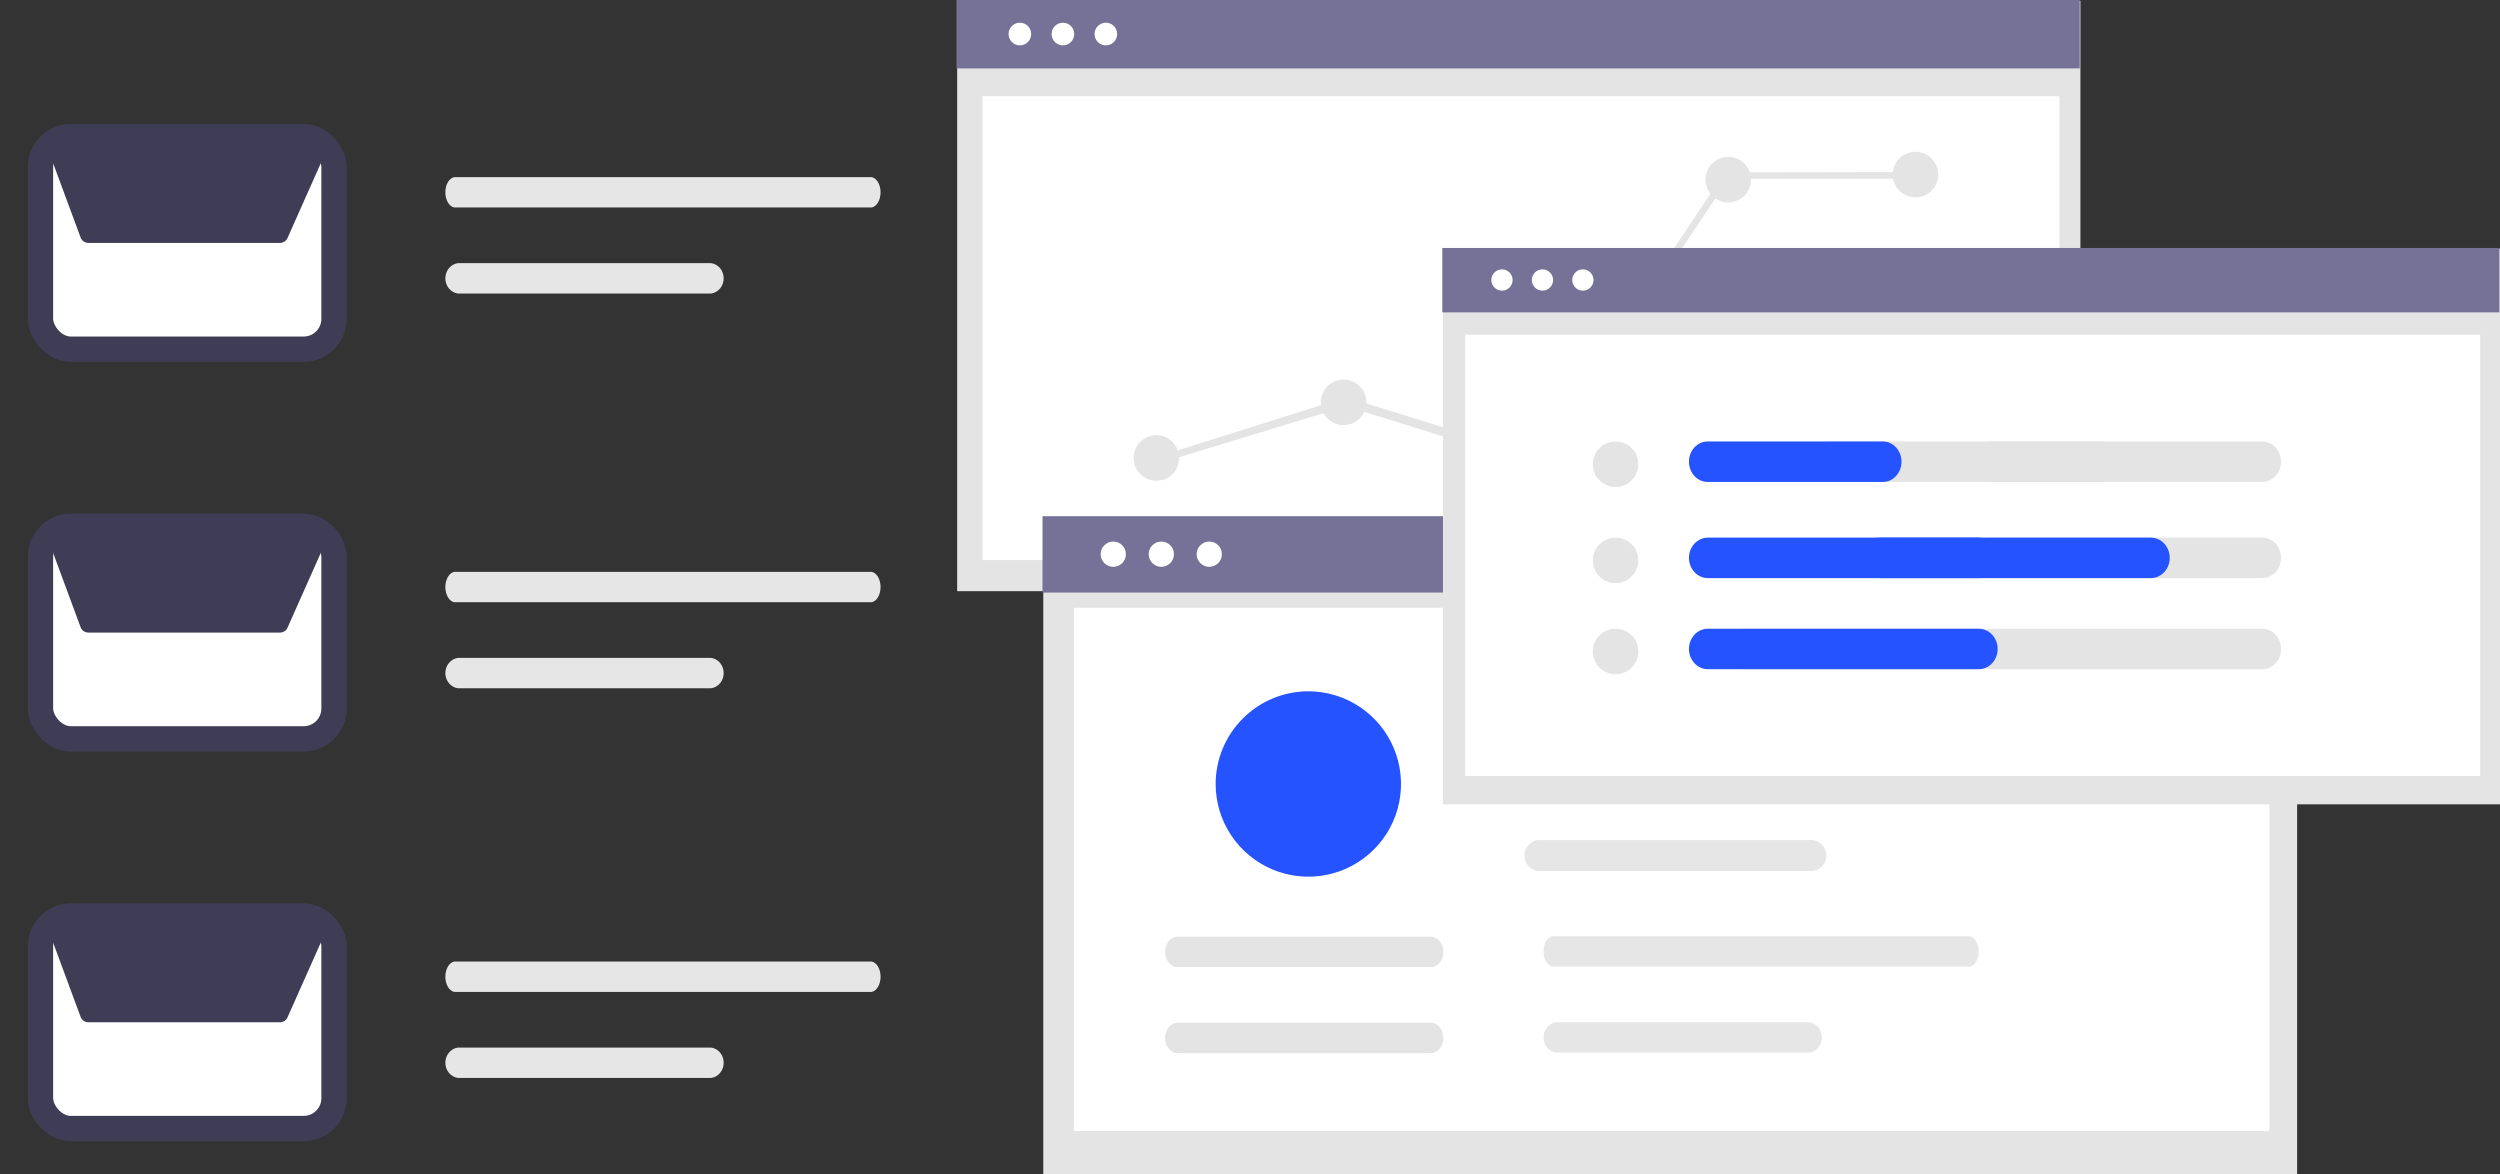
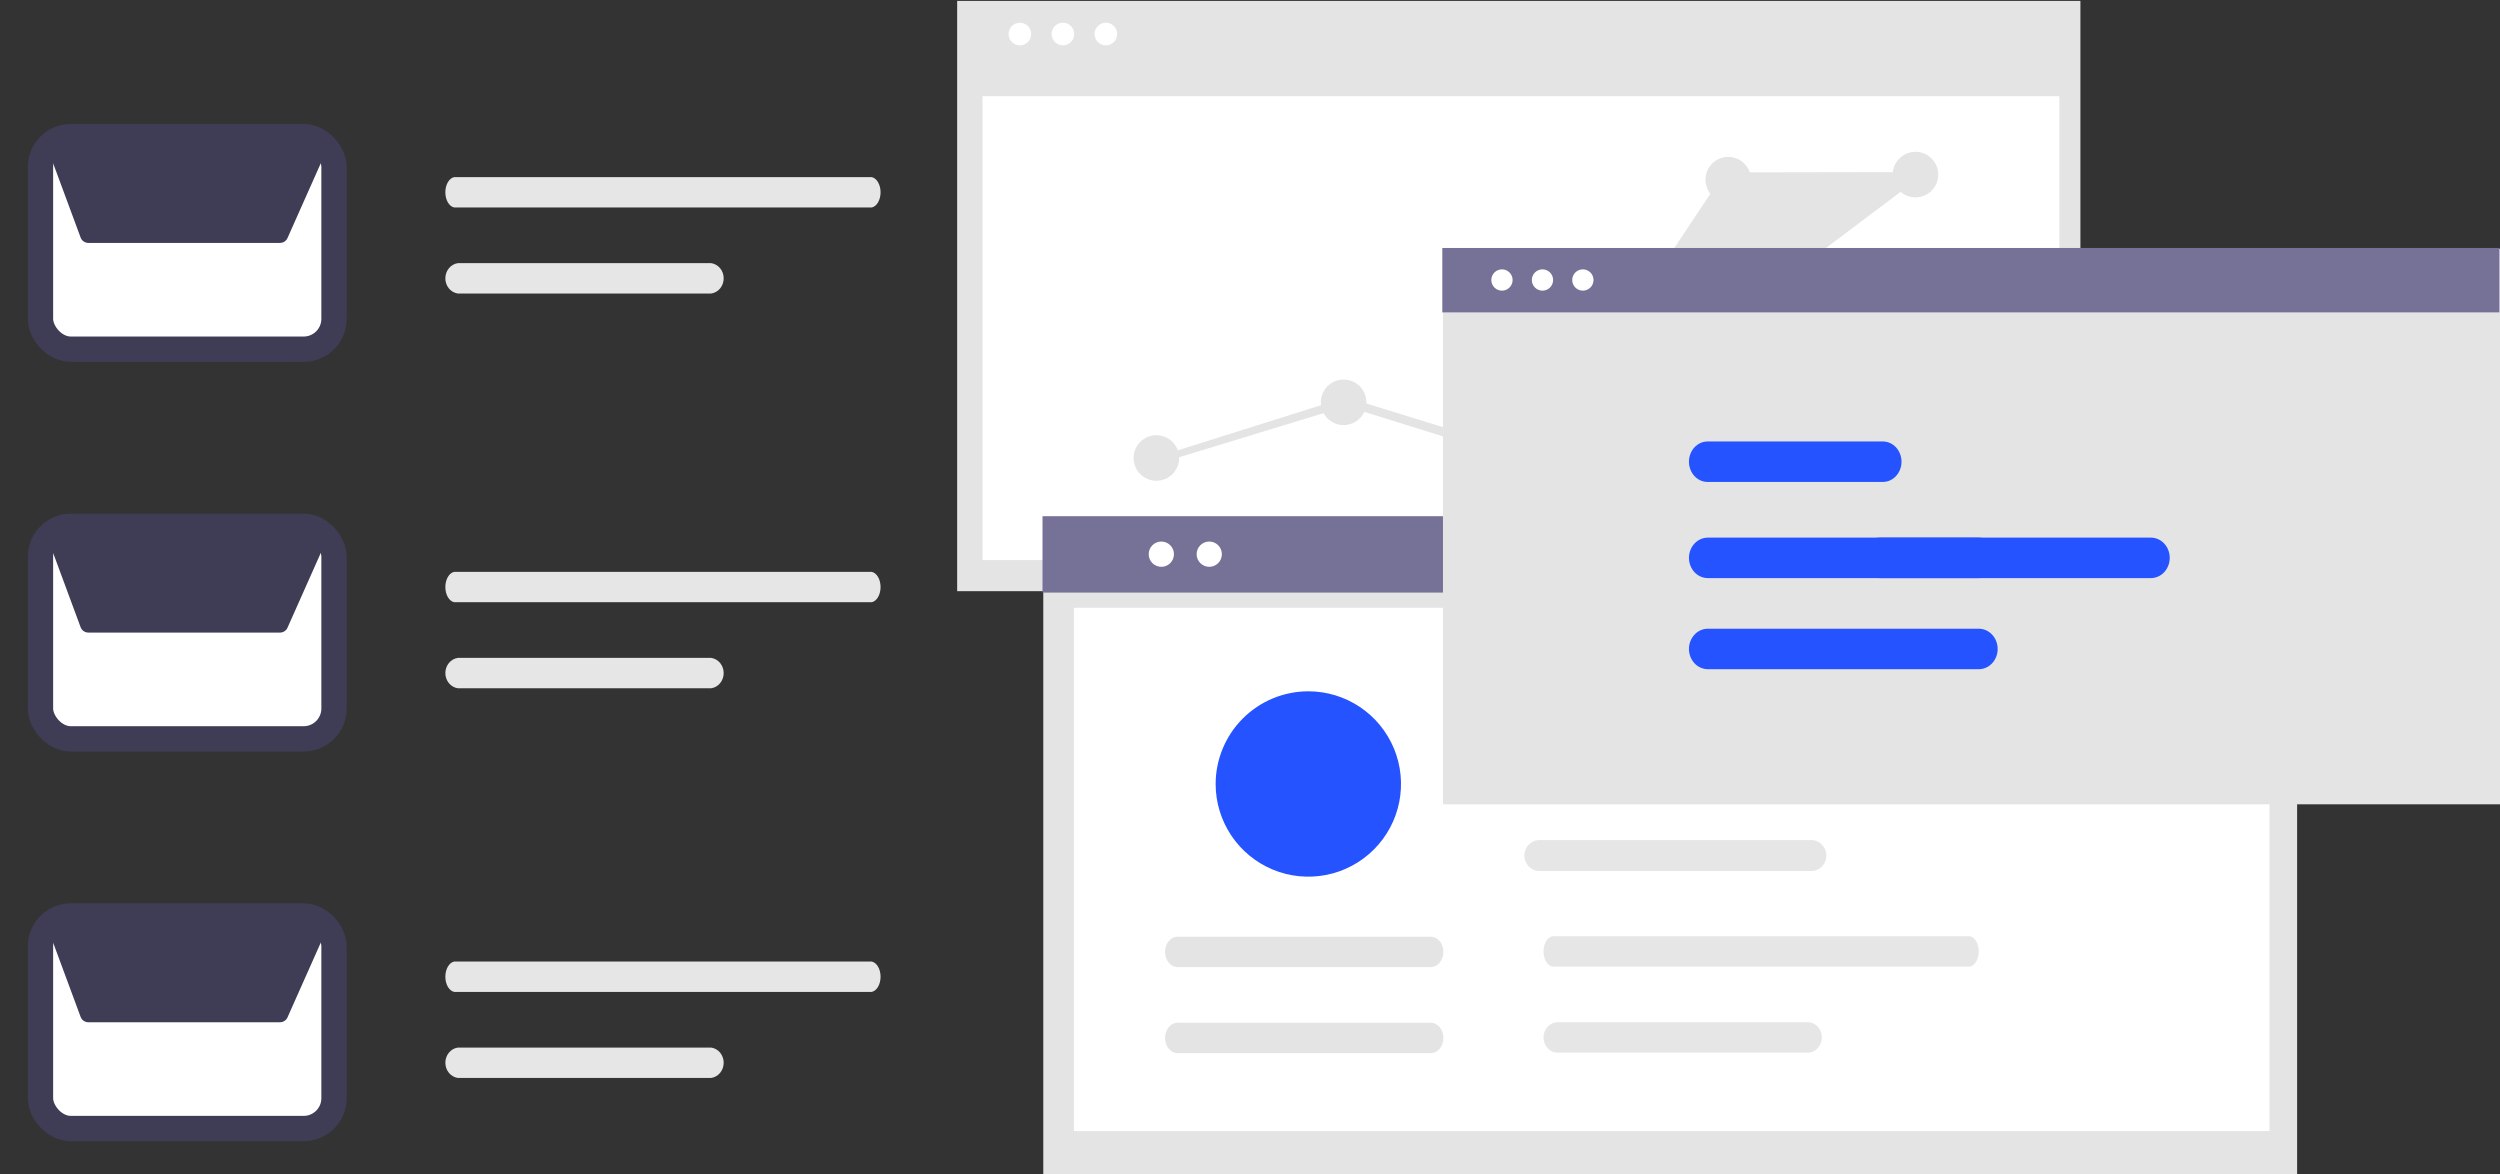
<svg xmlns="http://www.w3.org/2000/svg" width="494" height="232" viewBox="0 0 494 232" fill="none">
  <rect x="0" y="0" width="494" height="232" fill="#333333" stroke="none" />
  <g clip-path="url(#clip0_166_1166)">
    <path d="M411.09 0.18H189.137V116.816H411.09V0.18Z" fill="#E4E4E4" />
-     <path d="M410.953 0H189V13.521H410.953V0Z" fill="#767197" />
    <path d="M406.936 19.004H194.156V110.668H406.936V19.004Z" fill="white" />
    <path d="M210.032 8.964C211.266 8.964 212.267 7.962 212.267 6.727C212.267 5.492 211.266 4.49 210.032 4.49C208.797 4.49 207.797 5.492 207.797 6.727C207.797 7.962 208.797 8.964 210.032 8.964Z" fill="white" />
    <path d="M218.516 8.962C219.75 8.962 220.751 7.96 220.751 6.725C220.751 5.49 219.75 4.488 218.516 4.488C217.282 4.488 216.281 5.49 216.281 6.725C216.281 7.96 217.282 8.962 218.516 8.962Z" fill="white" />
    <path d="M201.528 8.962C202.762 8.962 203.763 7.96 203.763 6.725C203.763 5.49 202.762 4.488 201.528 4.488C200.294 4.488 199.293 5.49 199.293 6.725C199.293 7.96 200.294 8.962 201.528 8.962Z" fill="white" />
    <path d="M228.5 95C230.985 95 233 92.985 233 90.5C233 88.015 230.985 86 228.5 86C226.015 86 224 88.015 224 90.5C224 92.985 226.015 95 228.5 95Z" fill="#E4E4E4" />
    <path d="M265.5 84C267.985 84 270 81.985 270 79.5C270 77.015 267.985 75 265.5 75C263.015 75 261 77.015 261 79.5C261 81.985 263.015 84 265.5 84Z" fill="#E4E4E4" />
-     <path d="M303.5 95C305.985 95 308 92.985 308 90.5C308 88.015 305.985 86 303.5 86C301.015 86 299 88.015 299 90.5C299 92.985 301.015 95 303.5 95Z" fill="#E4E4E4" />
    <path d="M341.5 40C343.985 40 346 37.985 346 35.5C346 33.015 343.985 31 341.5 31C339.015 31 337 33.015 337 35.5C337 37.985 339.015 40 341.5 40Z" fill="#E4E4E4" />
    <path d="M378.5 39C380.985 39 383 36.985 383 34.5C383 32.015 380.985 30 378.5 30C376.015 30 374 32.015 374 34.5C374 36.985 376.015 39 378.5 39Z" fill="#E4E4E4" />
-     <path d="M303.669 92L266.002 80.272L228.851 91.614L228 90.476L266.002 78.496L303.491 90.09L340.743 34.127L340.893 34.066L378.47 34L379 35.319L341.572 35.324L303.669 92Z" fill="#E4E4E4" />
+     <path d="M303.669 92L266.002 80.272L228.851 91.614L228 90.476L266.002 78.496L303.491 90.09L340.743 34.127L340.893 34.066L378.47 34L379 35.319L303.669 92Z" fill="#E4E4E4" />
    <path d="M453.91 102.199H206.152V232.395H453.91V102.199Z" fill="#E4E4E4" />
    <path d="M453.758 102H206V117.093H453.758V102Z" fill="#767197" />
    <path d="M448.447 120.098H212.211V223.499H448.447V120.098Z" fill="white" />
    <path d="M229.477 112.003C230.855 112.003 231.972 110.885 231.972 109.507C231.972 108.128 230.855 107.01 229.477 107.01C228.099 107.01 226.982 108.128 226.982 109.507C226.982 110.885 228.099 112.003 229.477 112.003Z" fill="white" />
    <path d="M238.948 112.003C240.326 112.003 241.443 110.885 241.443 109.507C241.443 108.128 240.326 107.01 238.948 107.01C237.57 107.01 236.453 108.128 236.453 109.507C236.453 110.885 237.57 112.003 238.948 112.003Z" fill="white" />
-     <path d="M219.983 112.003C221.361 112.003 222.478 110.885 222.478 109.507C222.478 108.128 221.361 107.01 219.983 107.01C218.605 107.01 217.488 108.128 217.488 109.507C217.488 110.885 218.605 112.003 219.983 112.003Z" fill="white" />
    <path d="M303.592 145.098C302.933 145.194 302.328 145.552 301.89 146.103C301.452 146.655 301.211 147.364 301.211 148.098C301.211 148.831 301.452 149.54 301.89 150.092C302.328 150.644 302.933 151.001 303.592 151.098H415.83C416.489 151.001 417.094 150.644 417.531 150.092C417.969 149.54 418.211 148.831 418.211 148.098C418.211 147.364 417.969 146.655 417.531 146.103C417.094 145.552 416.489 145.194 415.83 145.098H303.592Z" fill="#E6E6E6" />
    <path d="M303.889 166C303.148 166.098 302.468 166.462 301.975 167.025C301.483 167.587 301.211 168.309 301.211 169.057C301.211 169.804 301.483 170.526 301.975 171.089C302.468 171.651 303.148 172.015 303.889 172.114H358.216C358.957 172.015 359.637 171.651 360.13 171.089C360.623 170.526 360.894 169.804 360.894 169.057C360.894 168.309 360.623 167.587 360.13 167.025C359.637 166.462 358.957 166.098 358.216 166H303.889Z" fill="#E6E6E6" />
    <path d="M306.75 185C306.266 185.096 305.821 185.454 305.499 186.006C305.177 186.558 305 187.266 305 188C305 188.734 305.177 189.442 305.499 189.994C305.821 190.546 306.266 190.904 306.75 191H389.25C389.734 190.904 390.179 190.546 390.501 189.994C390.823 189.442 391 188.734 391 188C391 187.266 390.823 186.558 390.501 186.006C390.179 185.454 389.734 185.096 389.25 185H306.75Z" fill="#E6E6E6" />
    <path d="M307.468 202C306.785 202.096 306.158 202.454 305.704 203.006C305.25 203.558 305 204.266 305 205C305 205.734 305.25 206.442 305.704 206.994C306.158 207.546 306.785 207.904 307.468 208H357.532C358.215 207.904 358.842 207.546 359.296 206.994C359.75 206.442 360 205.734 360 205C360 204.266 359.75 203.558 359.296 203.006C358.842 202.454 358.215 202.096 357.532 202H307.468Z" fill="#E6E6E6" />
    <path d="M282.738 208.098C283.062 208.099 283.384 208.022 283.684 207.871C283.984 207.721 284.256 207.5 284.486 207.222C284.716 206.943 284.898 206.613 285.022 206.248C285.147 205.884 285.211 205.494 285.211 205.099C285.211 204.705 285.147 204.314 285.023 203.95C284.899 203.585 284.717 203.254 284.488 202.975C284.258 202.697 283.986 202.476 283.686 202.325C283.386 202.174 283.065 202.097 282.74 202.098H232.684C232.36 202.097 232.038 202.174 231.738 202.324C231.438 202.474 231.166 202.695 230.936 202.973C230.706 203.252 230.524 203.583 230.4 203.947C230.275 204.311 230.211 204.702 230.211 205.096C230.211 205.491 230.275 205.881 230.399 206.246C230.523 206.61 230.705 206.941 230.934 207.22C231.164 207.499 231.436 207.72 231.736 207.87C232.036 208.021 232.357 208.098 232.682 208.098H282.738Z" fill="#E4E4E4" />
    <path d="M282.748 191.098C283.401 191.096 284.028 190.779 284.49 190.217C284.952 189.655 285.211 188.892 285.211 188.098C285.211 187.303 284.952 186.541 284.49 185.978C284.028 185.416 283.401 185.099 282.748 185.098H232.684C232.36 185.097 232.039 185.174 231.739 185.324C231.439 185.474 231.166 185.695 230.936 185.973C230.706 186.252 230.524 186.583 230.4 186.947C230.275 187.311 230.211 187.702 230.211 188.096C230.211 188.491 230.275 188.881 230.399 189.246C230.523 189.61 230.705 189.941 230.934 190.22C231.164 190.499 231.436 190.72 231.736 190.87C232.036 191.021 232.358 191.098 232.682 191.098H282.748Z" fill="#E4E4E4" />
    <path d="M258.525 136.602C262.148 136.602 265.689 137.676 268.7 139.688C271.712 141.701 274.06 144.561 275.446 147.907C276.832 151.254 277.195 154.936 276.488 158.489C275.781 162.042 274.037 165.305 271.476 167.866C268.914 170.428 265.651 172.172 262.098 172.879C258.546 173.585 254.863 173.223 251.517 171.836C248.17 170.45 245.31 168.103 243.297 165.091C241.285 162.079 240.211 158.538 240.211 154.916C240.216 150.06 242.148 145.405 245.581 141.972C249.015 138.538 253.67 136.607 258.525 136.602Z" fill="#2453FF" />
    <path d="M494 49.17H285.129V158.931H494V49.17Z" fill="#E4E4E4" />
    <path d="M493.871 49H285V61.724H493.871V49Z" fill="#767197" />
-     <path d="M490.089 66.148H289.531V153.341H490.089V66.148Z" fill="white" />
    <path d="M304.793 57.434C305.954 57.434 306.896 56.492 306.896 55.33C306.896 54.167 305.954 53.225 304.793 53.225C303.631 53.225 302.689 54.167 302.689 55.33C302.689 56.492 303.631 57.434 304.793 57.434Z" fill="white" />
    <path d="M312.775 57.434C313.937 57.434 314.878 56.492 314.878 55.33C314.878 54.167 313.937 53.225 312.775 53.225C311.613 53.225 310.672 54.167 310.672 55.33C310.672 56.492 311.613 57.434 312.775 57.434Z" fill="white" />
    <path d="M296.789 57.434C297.95 57.434 298.892 56.492 298.892 55.33C298.892 54.167 297.95 53.225 296.789 53.225C295.627 53.225 294.686 54.167 294.686 55.33C294.686 56.492 295.627 57.434 296.789 57.434Z" fill="white" />
    <path d="M319.238 96.234C321.724 96.234 323.738 94.22 323.738 91.734C323.738 89.249 321.724 87.234 319.238 87.234C316.753 87.234 314.738 89.249 314.738 91.734C314.738 94.22 316.753 96.234 319.238 96.234Z" fill="#E4E4E4" />
    <path d="M319.238 115.234C321.724 115.234 323.738 113.22 323.738 110.734C323.738 108.249 321.724 106.234 319.238 106.234C316.753 106.234 314.738 108.249 314.738 110.734C314.738 113.22 316.753 115.234 319.238 115.234Z" fill="#E4E4E4" />
    <path d="M319.238 133.234C321.724 133.234 323.738 131.22 323.738 128.734C323.738 126.249 321.724 124.234 319.238 124.234C316.753 124.234 314.738 126.249 314.738 128.734C314.738 131.22 316.753 133.234 319.238 133.234Z" fill="#E4E4E4" />
    <path d="M391.003 125.021C391.799 125.021 392.562 125.36 393.125 125.962C393.687 126.565 394.003 127.382 394.003 128.234C394.003 129.087 393.687 129.904 393.125 130.506C392.562 131.109 391.799 131.447 391.003 131.447H344.473C343.678 131.447 342.915 131.109 342.352 130.506C341.789 129.904 341.473 129.087 341.473 128.234C341.473 127.382 341.789 126.565 342.352 125.962C342.915 125.36 343.678 125.021 344.473 125.021H391.003ZM391.003 124.234H344.473C343.483 124.234 342.533 124.656 341.832 125.406C341.132 126.156 340.738 127.174 340.738 128.234C340.738 129.295 341.132 130.313 341.832 131.063C342.533 131.813 343.483 132.234 344.473 132.234H391.003C391.994 132.234 392.944 131.813 393.644 131.063C394.345 130.313 394.738 129.295 394.738 128.234C394.738 127.174 394.345 126.156 393.644 125.406C392.944 124.656 391.994 124.234 391.003 124.234Z" fill="#E4E4E4" />
    <path d="M447.005 132.234H393.472C392.482 132.234 391.532 131.813 390.832 131.063C390.132 130.313 389.738 129.295 389.738 128.234C389.738 127.173 390.132 126.156 390.832 125.406C391.532 124.656 392.482 124.234 393.472 124.234H447.005C447.995 124.234 448.944 124.656 449.645 125.406C450.345 126.156 450.738 127.173 450.738 128.234C450.738 129.295 450.345 130.313 449.645 131.063C448.944 131.813 447.995 132.234 447.005 132.234Z" fill="#E4E4E4" />
    <path d="M447.005 114.234H393.472C392.482 114.234 391.532 113.813 390.832 113.063C390.132 112.313 389.738 111.295 389.738 110.234C389.738 109.173 390.132 108.156 390.832 107.406C391.532 106.656 392.482 106.234 393.472 106.234H447.005C447.995 106.234 448.944 106.656 449.645 107.406C450.345 108.156 450.738 109.173 450.738 110.234C450.738 111.295 450.345 112.313 449.645 113.063C448.944 113.813 447.995 114.234 447.005 114.234Z" fill="#E4E4E4" />
    <path d="M447.005 95.234H393.472C392.482 95.234 391.532 94.813 390.832 94.063C390.132 93.313 389.738 92.295 389.738 91.234C389.738 90.174 390.132 89.156 390.832 88.406C391.532 87.656 392.482 87.234 393.472 87.234H447.005C447.995 87.234 448.944 87.656 449.645 88.406C450.345 89.156 450.738 90.174 450.738 91.234C450.738 92.295 450.345 93.313 449.645 94.063C448.944 94.813 447.995 95.234 447.005 95.234Z" fill="#E4E4E4" />
    <path d="M415.005 95.234H361.472C360.482 95.234 359.532 94.813 358.832 94.063C358.132 93.313 357.738 92.295 357.738 91.234C357.738 90.174 358.132 89.156 358.832 88.406C359.532 87.656 360.482 87.234 361.472 87.234H415.005C415.995 87.234 416.944 87.656 417.645 88.406C418.345 89.156 418.738 90.174 418.738 91.234C418.738 92.295 418.345 93.313 417.645 94.063C416.944 94.813 415.995 95.234 415.005 95.234Z" fill="#E4E4E4" />
    <path d="M372.047 95.234H337.43C336.451 95.234 335.512 94.813 334.819 94.063C334.127 93.313 333.738 92.295 333.738 91.234C333.738 90.174 334.127 89.156 334.819 88.406C335.512 87.656 336.451 87.234 337.43 87.234H372.047C373.026 87.234 373.965 87.656 374.657 88.406C375.349 89.156 375.738 90.174 375.738 91.234C375.738 92.295 375.349 93.313 374.657 94.063C373.965 94.813 373.026 95.234 372.047 95.234Z" fill="#2453FF" />
    <path d="M391.005 114.234H337.472C336.482 114.234 335.532 113.813 334.832 113.063C334.132 112.313 333.738 111.295 333.738 110.234C333.738 109.173 334.132 108.156 334.832 107.406C335.532 106.656 336.482 106.234 337.472 106.234H391.005C391.995 106.234 392.944 106.656 393.645 107.406C394.345 108.156 394.738 109.173 394.738 110.234C394.738 111.295 394.345 112.313 393.645 113.063C392.944 113.813 391.995 114.234 391.005 114.234Z" fill="#2453FF" />
    <path d="M425.005 114.234H371.472C370.482 114.234 369.532 113.813 368.832 113.063C368.132 112.313 367.738 111.295 367.738 110.234C367.738 109.173 368.132 108.156 368.832 107.406C369.532 106.656 370.482 106.234 371.472 106.234H425.005C425.995 106.234 426.944 106.656 427.645 107.406C428.345 108.156 428.738 109.173 428.738 110.234C428.738 111.295 428.345 112.313 427.645 113.063C426.944 113.813 425.995 114.234 425.005 114.234Z" fill="#2453FF" />
    <path d="M391.005 132.234H337.472C336.482 132.234 335.532 131.813 334.832 131.063C334.132 130.313 333.738 129.295 333.738 128.234C333.738 127.173 334.132 126.156 334.832 125.406C335.532 124.656 336.482 124.234 337.472 124.234H391.005C391.995 124.234 392.944 124.656 393.645 125.406C394.345 126.156 394.738 127.173 394.738 128.234C394.738 129.295 394.345 130.313 393.645 131.063C392.944 131.813 391.995 132.234 391.005 132.234Z" fill="#2453FF" />
    <rect x="8" y="104" width="58" height="42" rx="6" fill="white" stroke="#3F3D56" stroke-width="5" />
    <rect x="8" y="181" width="58" height="42" rx="6" fill="white" stroke="#3F3D56" stroke-width="5" />
    <rect x="8" y="27" width="58" height="42" rx="6" fill="white" stroke="#3F3D56" stroke-width="5" />
    <path d="M55.311 48H17.468C17.133 47.999 16.806 47.9 16.533 47.714C16.259 47.528 16.052 47.265 15.939 46.962L10.094 31.174C10.007 30.939 9.98 30.686 10.015 30.438C10.05 30.191 10.146 29.954 10.296 29.75C10.446 29.545 10.644 29.378 10.874 29.263C11.105 29.148 11.361 29.087 11.621 29.087L62.375 29H62.377C62.645 29 62.91 29.064 63.146 29.187C63.383 29.309 63.584 29.487 63.732 29.703C63.88 29.918 63.97 30.166 63.994 30.424C64.017 30.681 63.974 30.941 63.869 31.178L56.803 47.053C56.678 47.334 56.47 47.574 56.205 47.742C55.939 47.911 55.629 48 55.311 48Z" fill="#3F3D56" />
    <path d="M55.311 125H17.468C17.133 125 16.806 124.9 16.533 124.714C16.259 124.528 16.052 124.265 15.939 123.962L10.094 108.174C10.007 107.939 9.98 107.686 10.015 107.438C10.05 107.19 10.146 106.954 10.296 106.75C10.446 106.545 10.644 106.378 10.874 106.263C11.105 106.148 11.361 106.087 11.621 106.087L62.375 106H62.377C62.645 106 62.91 106.064 63.146 106.187C63.383 106.309 63.584 106.487 63.732 106.703C63.88 106.918 63.97 107.166 63.994 107.424C64.017 107.681 63.974 107.941 63.869 108.178L56.803 124.053C56.678 124.334 56.47 124.574 56.205 124.742C55.939 124.911 55.629 125 55.311 125Z" fill="#3F3D56" />
    <path d="M55.311 202H17.468C17.133 202 16.806 201.9 16.533 201.714C16.259 201.528 16.052 201.265 15.939 200.962L10.094 185.174C10.007 184.939 9.98 184.686 10.015 184.438C10.05 184.19 10.146 183.954 10.296 183.75C10.446 183.545 10.644 183.378 10.874 183.263C11.105 183.148 11.361 183.087 11.621 183.087L62.375 183H62.377C62.645 183 62.91 183.064 63.146 183.187C63.383 183.309 63.584 183.487 63.732 183.703C63.88 183.918 63.97 184.166 63.994 184.424C64.017 184.681 63.974 184.941 63.869 185.178L56.803 201.053C56.678 201.334 56.47 201.574 56.205 201.742C55.939 201.911 55.629 202 55.311 202Z" fill="#3F3D56" />
    <path d="M89.75 35C89.266 35.096 88.821 35.454 88.499 36.006C88.177 36.558 88 37.266 88 38C88 38.734 88.177 39.442 88.499 39.994C88.821 40.546 89.266 40.904 89.75 41H172.25C172.734 40.904 173.179 40.546 173.501 39.994C173.823 39.442 174 38.734 174 38C174 37.266 173.823 36.558 173.501 36.006C173.179 35.454 172.734 35.096 172.25 35H89.75Z" fill="#E6E6E6" />
    <path d="M89.75 113C89.266 113.096 88.821 113.454 88.499 114.006C88.177 114.558 88 115.266 88 116C88 116.734 88.177 117.442 88.499 117.994C88.821 118.546 89.266 118.904 89.75 119H172.25C172.734 118.904 173.179 118.546 173.501 117.994C173.823 117.442 174 116.734 174 116C174 115.266 173.823 114.558 173.501 114.006C173.179 113.454 172.734 113.096 172.25 113H89.75Z" fill="#E6E6E6" />
    <path d="M89.75 190C89.266 190.096 88.821 190.454 88.499 191.006C88.177 191.558 88 192.266 88 193C88 193.734 88.177 194.442 88.499 194.994C88.821 195.546 89.266 195.904 89.75 196H172.25C172.734 195.904 173.179 195.546 173.501 194.994C173.823 194.442 174 193.734 174 193C174 192.266 173.823 191.558 173.501 191.006C173.179 190.454 172.734 190.096 172.25 190H89.75Z" fill="#E6E6E6" />
    <path d="M90.468 52C89.785 52.096 89.158 52.454 88.704 53.006C88.25 53.558 88 54.266 88 55C88 55.734 88.25 56.442 88.704 56.994C89.158 57.546 89.785 57.904 90.468 58H140.532C141.215 57.904 141.842 57.546 142.296 56.994C142.75 56.442 143 55.734 143 55C143 54.266 142.75 53.558 142.296 53.006C141.842 52.454 141.215 52.096 140.532 52H90.468Z" fill="#E6E6E6" />
    <path d="M90.468 130C89.785 130.096 89.158 130.454 88.704 131.006C88.25 131.558 88 132.266 88 133C88 133.734 88.25 134.442 88.704 134.994C89.158 135.546 89.785 135.904 90.468 136H140.532C141.215 135.904 141.842 135.546 142.296 134.994C142.75 134.442 143 133.734 143 133C143 132.266 142.75 131.558 142.296 131.006C141.842 130.454 141.215 130.096 140.532 130H90.468Z" fill="#E6E6E6" />
    <path d="M90.468 207C89.785 207.096 89.158 207.454 88.704 208.006C88.25 208.558 88 209.266 88 210C88 210.734 88.25 211.442 88.704 211.994C89.158 212.546 89.785 212.904 90.468 213H140.532C141.215 212.904 141.842 212.546 142.296 211.994C142.75 211.442 143 210.734 143 210C143 209.266 142.75 208.558 142.296 208.006C141.842 207.454 141.215 207.096 140.532 207H90.468Z" fill="#E6E6E6" />
  </g>
  <defs>
    <clipPath id="clip0_166_1166">
      <rect width="494" height="232" fill="white" />
    </clipPath>
  </defs>
</svg>